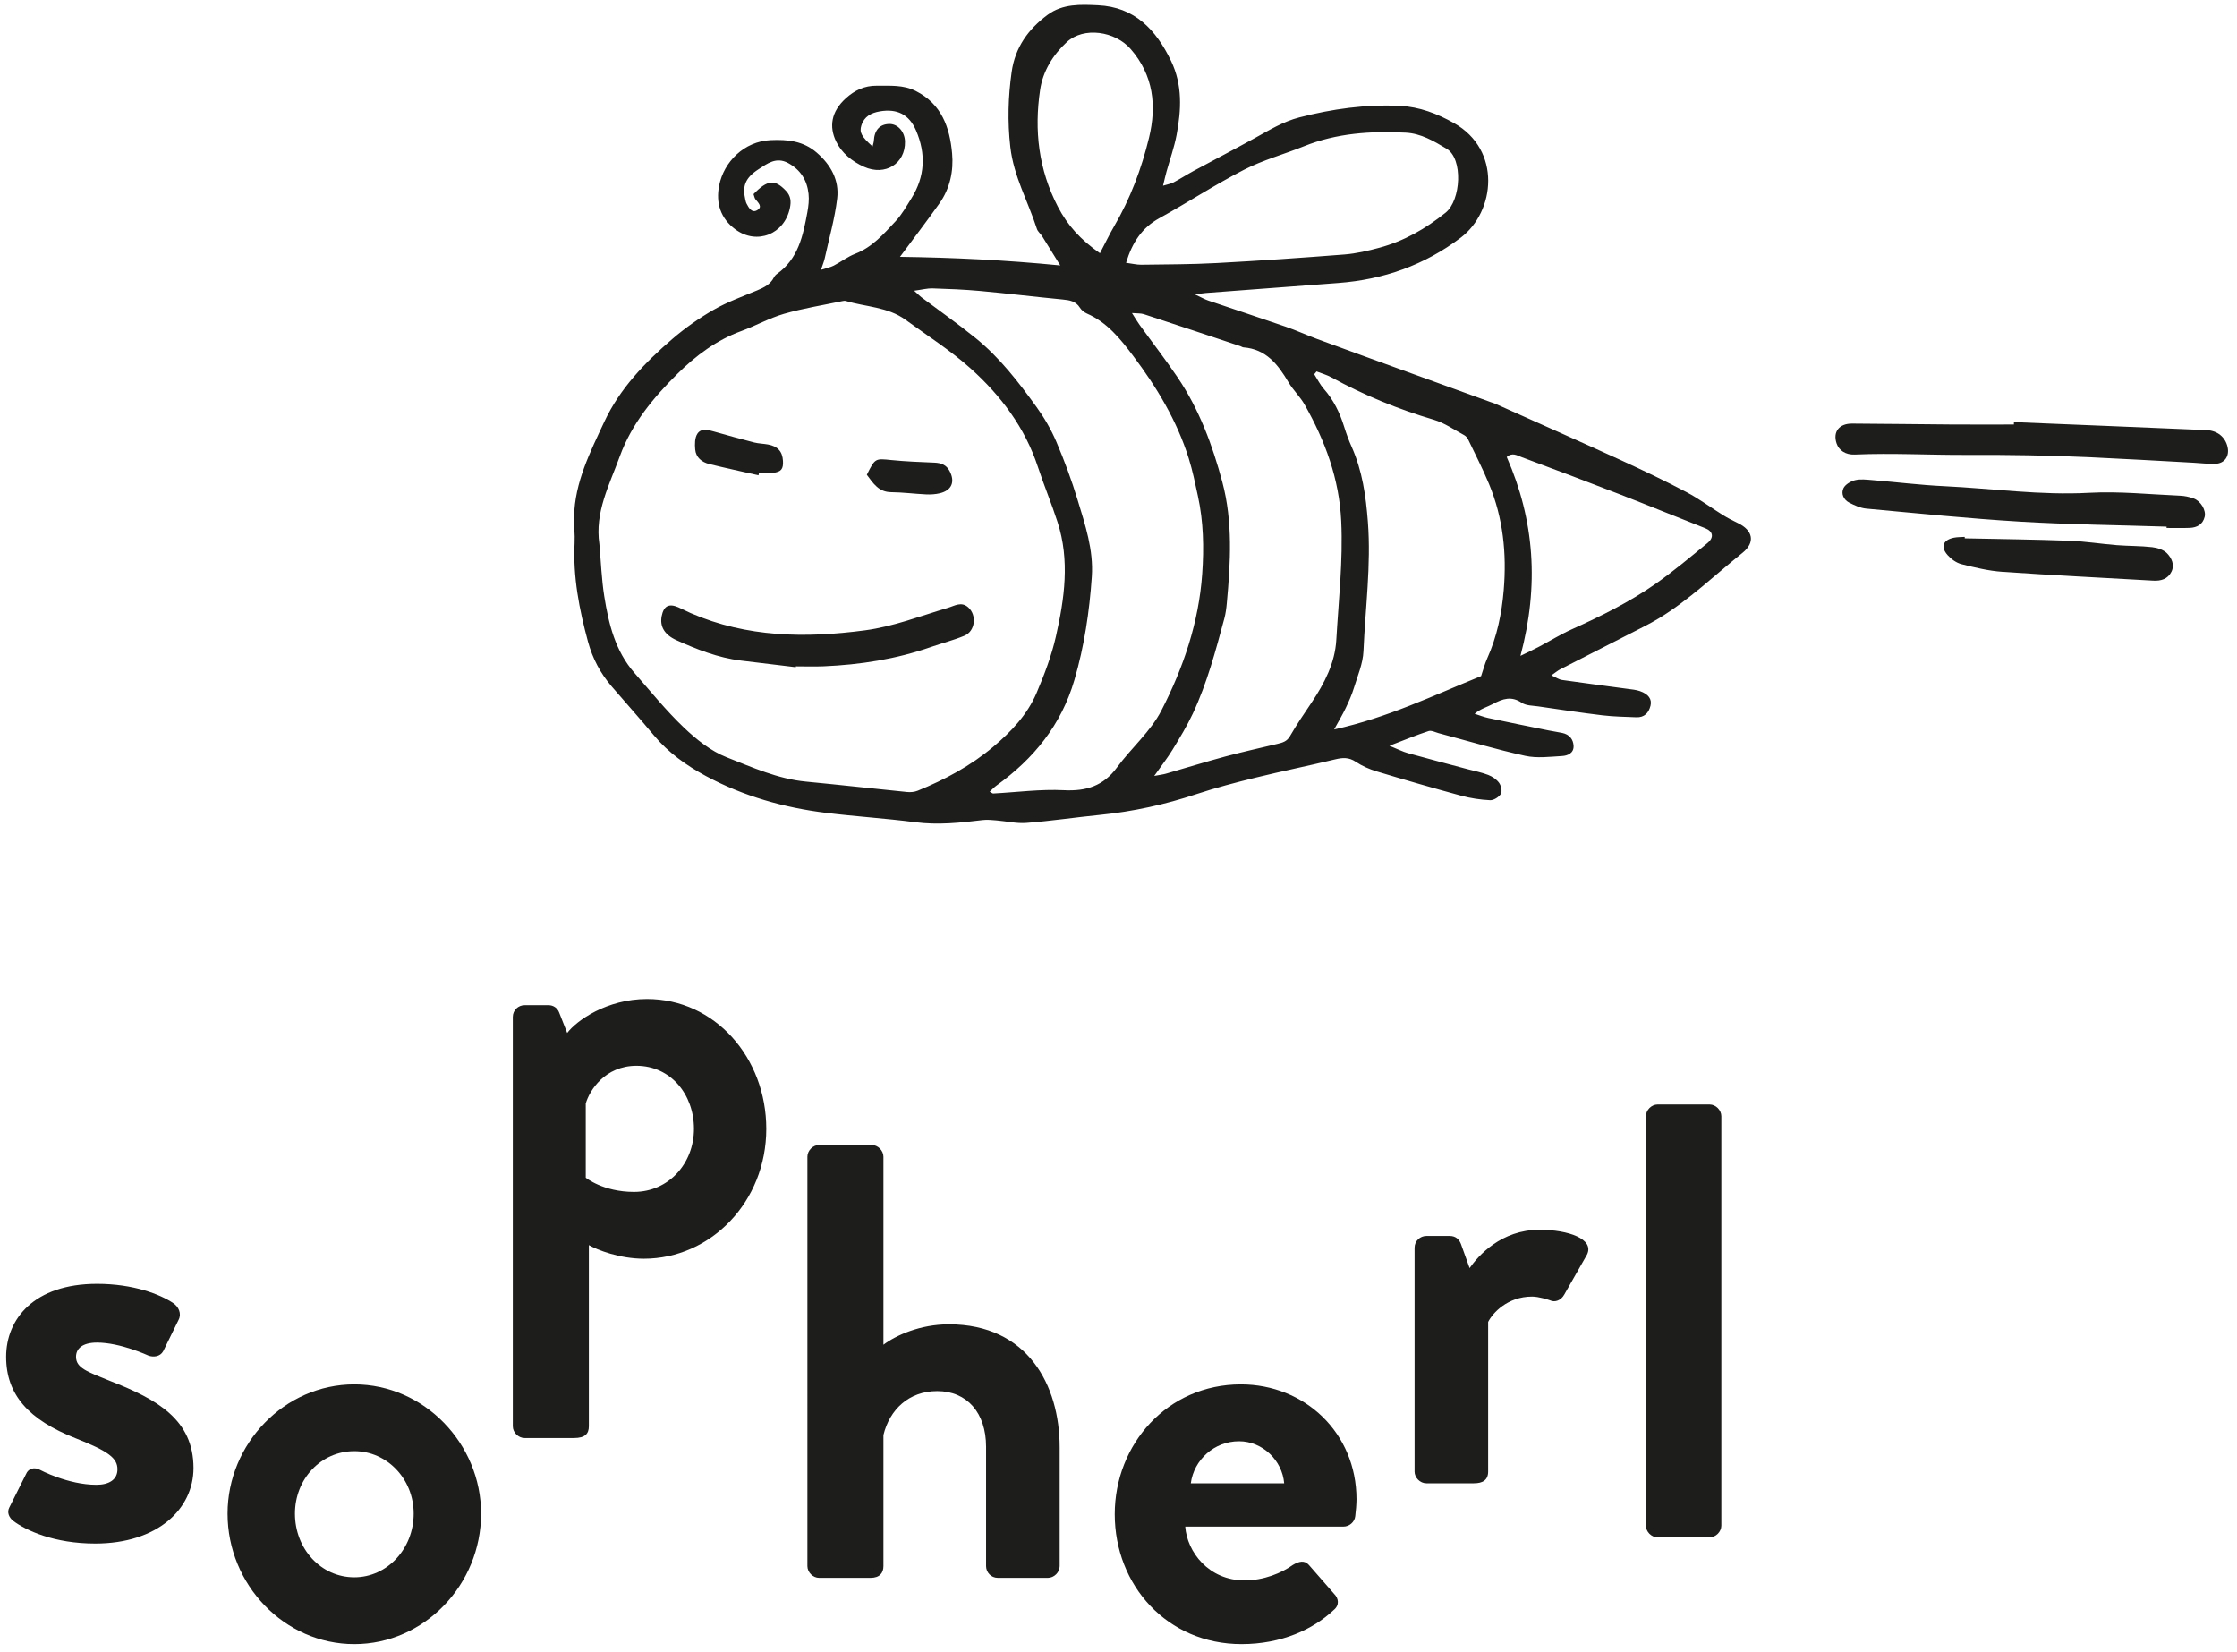
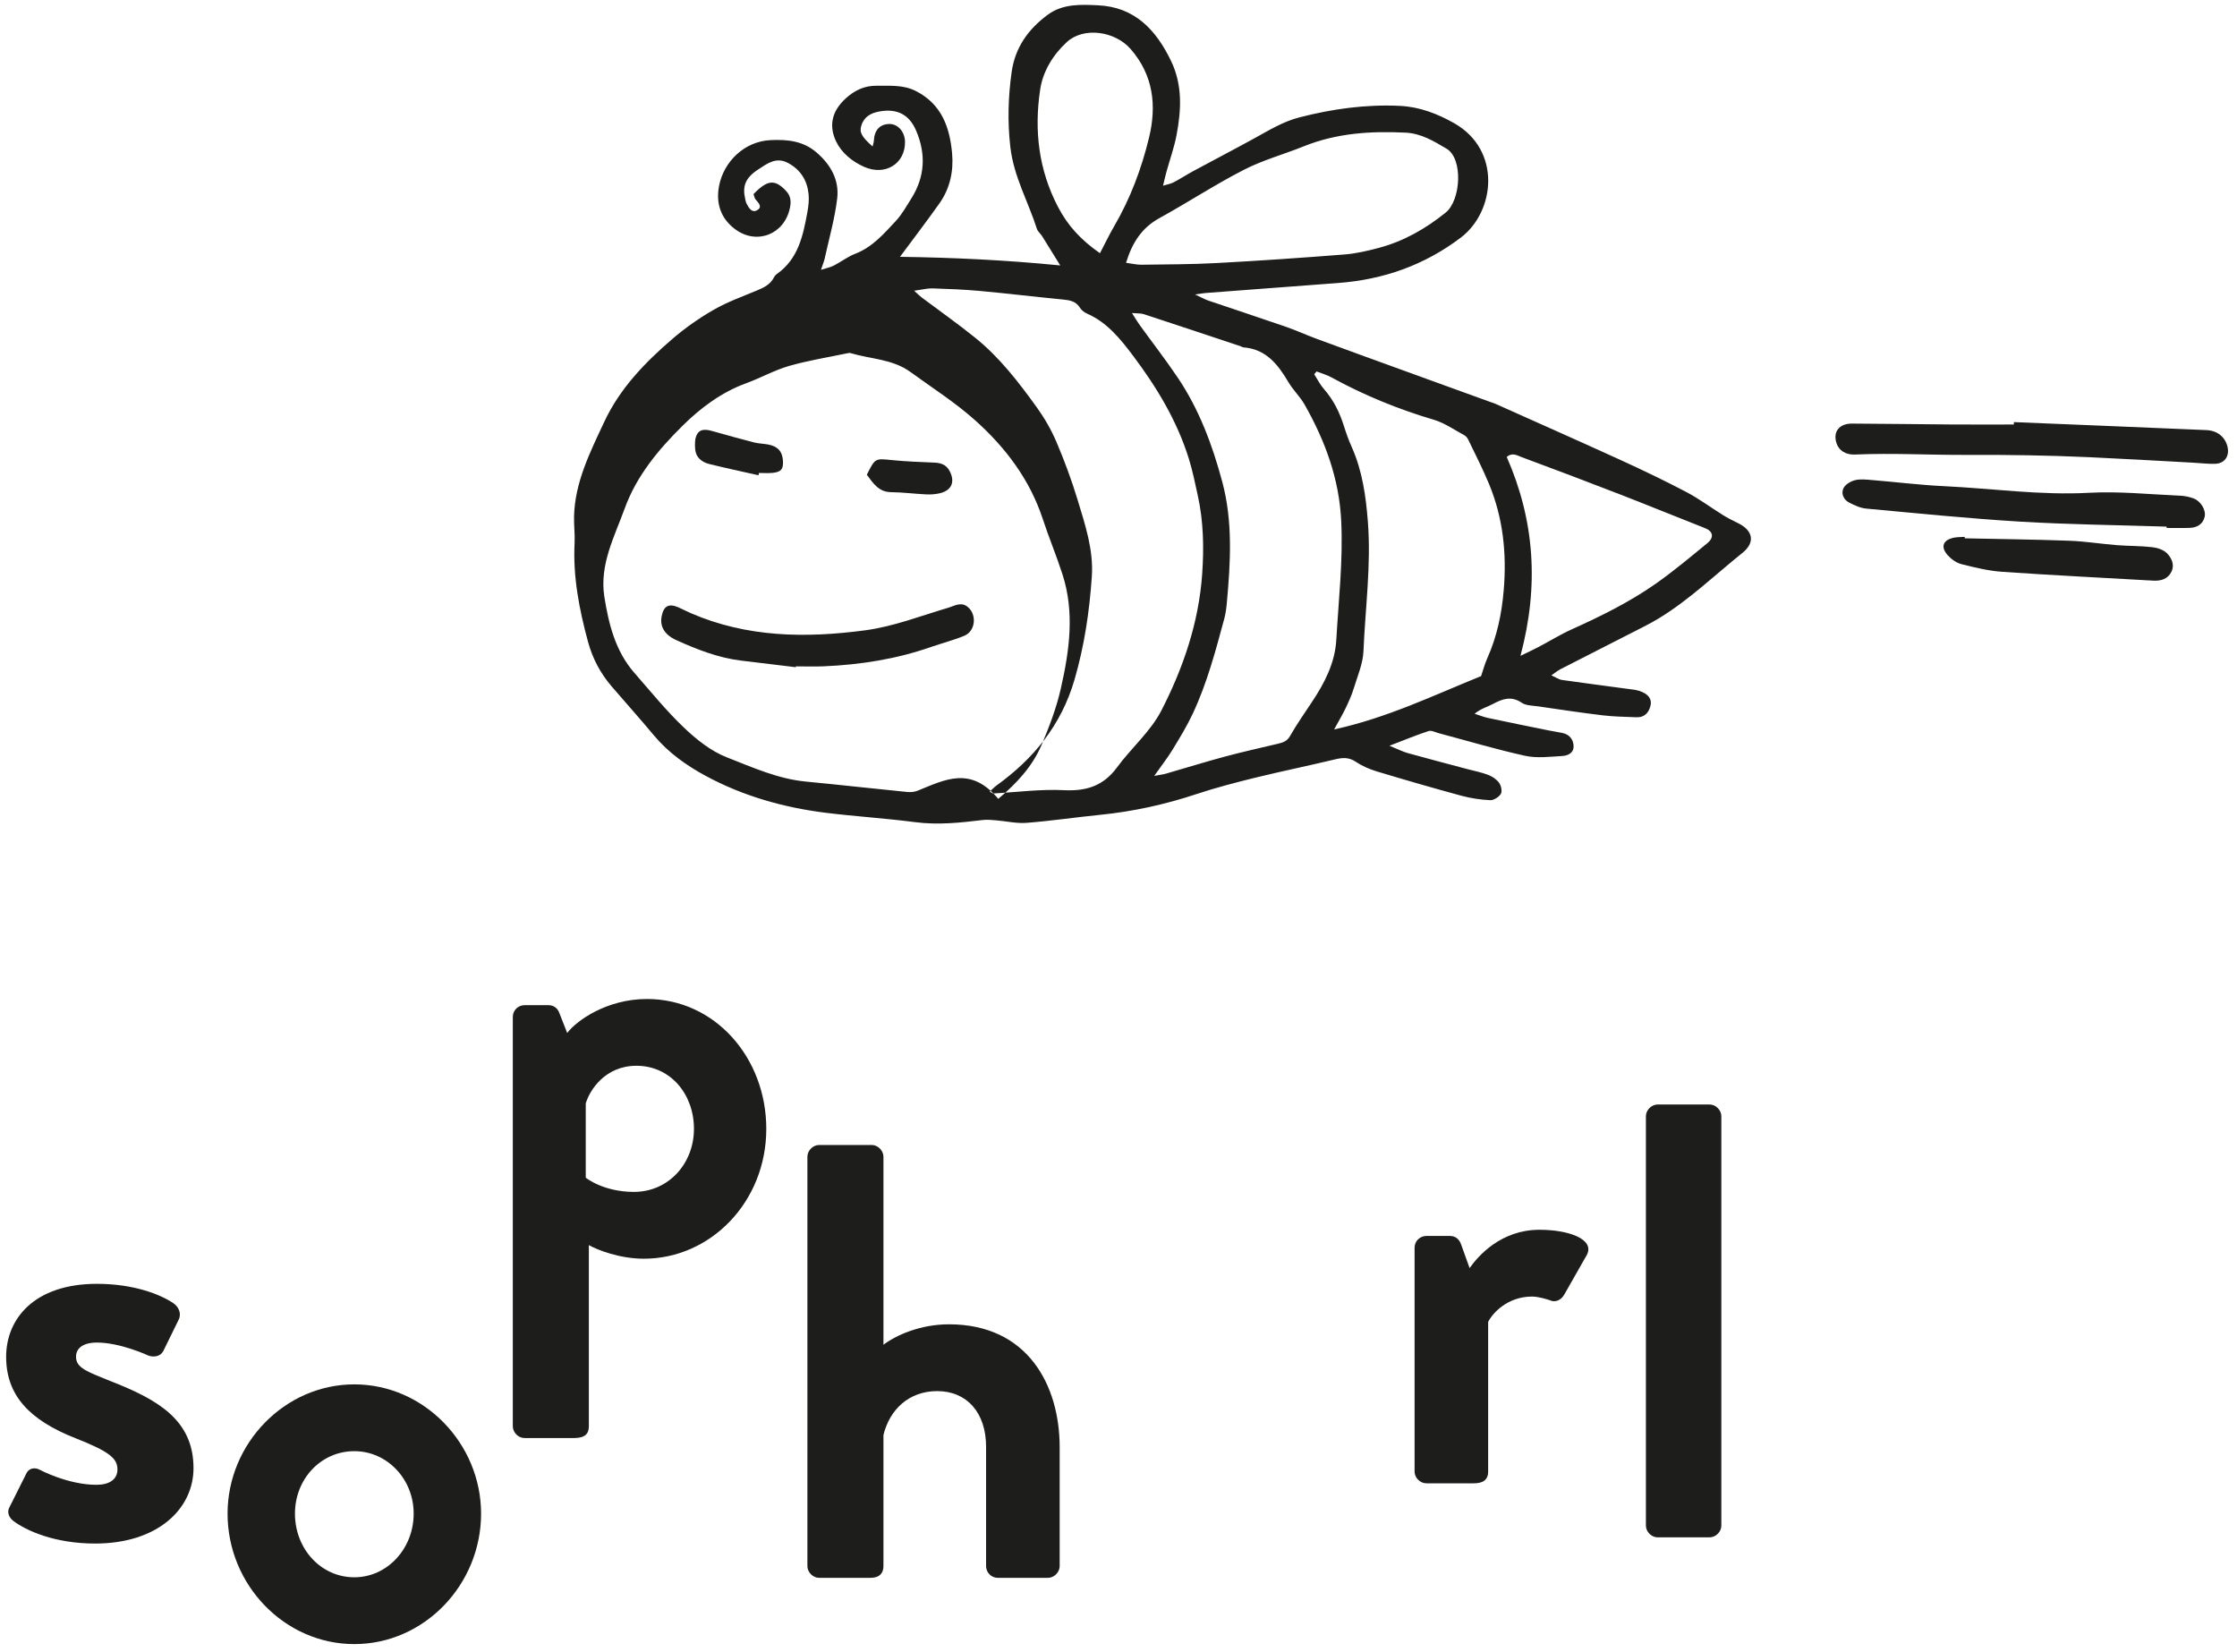
<svg xmlns="http://www.w3.org/2000/svg" version="1.1" id="Layer_1" x="0px" y="0px" width="298px" height="220px" viewBox="0 0 298 220" enable-background="new 0 0 298 220" xml:space="preserve">
  <path fill="#1D1D1B" d="M1.726,202.549c1.731,1.316,5.519,3.048,10.954,3.048c8.319,0,13.098-4.614,13.098-10.049  c0-6.426-4.779-9.144-11.121-11.613c-3.046-1.237-4.529-1.73-4.529-3.213c0-1.071,0.824-1.896,2.801-1.896  c3.129,0,6.836,1.732,6.836,1.732c0.659,0.245,1.563,0.164,1.976-0.578l2.06-4.202c0.411-0.823,0-1.728-0.742-2.221  c-1.731-1.154-5.271-2.555-10.13-2.555c-8.403,0-12.11,4.694-12.11,9.72s2.967,8.4,9.309,10.873  c4.364,1.728,5.519,2.636,5.519,4.117c0,1.4-1.155,2.061-2.802,2.061c-3.788,0-7.495-1.979-7.495-1.979  c-0.74-0.41-1.564-0.245-1.893,0.577l-2.225,4.448C0.902,201.477,1.231,202.136,1.726,202.549" />
  <path fill="#1D1D1B" d="M39.292,201.61c0-4.611,3.459-8.318,7.909-8.318c4.365,0,7.905,3.707,7.905,8.318  c0,4.695-3.54,8.482-7.905,8.482C42.751,210.093,39.292,206.306,39.292,201.61 M30.315,201.61c0,9.472,7.579,17.38,16.886,17.38  c9.306,0,16.885-7.908,16.885-17.38c0-9.307-7.579-17.215-16.885-17.215C37.895,184.396,30.315,192.304,30.315,201.61" />
  <path fill="#1D1D1B" d="M188.44,196.01c0,0.823,0.743,1.564,1.566,1.564h6.342c1.153,0,1.894-0.413,1.894-1.564v-19.933  c0.577-1.154,2.553-3.378,5.848-3.378c0.907,0,2.142,0.411,2.39,0.495c0.659,0.329,1.481,0,1.893-0.743l3.047-5.354  c0.989-2.058-2.469-3.294-6.341-3.294c-5.105,0-8.154,3.459-9.307,5.104l-1.153-3.21c-0.248-0.658-0.742-1.071-1.482-1.071h-3.129  c-0.823,0-1.566,0.658-1.566,1.566V196.01z" />
-   <path fill="#1D1D1B" d="M158.63,197.575c0.413-3.132,3.129-5.603,6.426-5.603c3.129,0,5.765,2.555,6.013,5.603H158.63z   M148.5,201.693c0,9.472,7,17.296,16.885,17.296c5.354,0,9.553-1.978,12.271-4.53c0.824-0.66,0.659-1.563,0.084-2.142l-3.378-3.869  c-0.577-0.661-1.317-0.496-2.141,0c-1.482,1.069-3.872,2.058-6.426,2.058c-4.776,0-7.66-3.789-7.906-7.167h21.085  c0.742,0,1.481-0.574,1.565-1.397c0.081-0.578,0.165-1.649,0.165-2.226c0-8.896-6.92-15.319-15.403-15.319  C155.5,184.396,148.5,192.386,148.5,201.693" />
  <path fill="#1D1D1B" d="M78.03,156.866v-9.884c0.496-1.73,2.554-5.024,6.755-5.024c4.531,0,7.66,3.787,7.66,8.402  c0,4.611-3.377,8.399-7.989,8.399C80.339,158.76,78.03,156.866,78.03,156.866 M78.443,165.845c1.153,0.658,4.117,1.812,7.331,1.812  c8.896,0,16.307-7.577,16.307-17.296c0-9.472-6.836-17.297-15.894-17.297c-5.355,0-9.391,2.881-10.628,4.528l-1.069-2.718  c-0.248-0.657-0.823-0.986-1.401-0.986h-3.213c-0.824,0-1.563,0.658-1.563,1.562v54.527c0,0.824,0.739,1.566,1.563,1.566h6.59  c1.483,0,1.977-0.578,1.977-1.566V165.845z" />
  <path fill="#1D1D1B" d="M107.557,208.603c0,0.823,0.742,1.564,1.566,1.564h6.836c1.234,0,1.728-0.657,1.728-1.564v-17.461  c0.824-3.378,3.378-5.85,7.166-5.85c3.955,0,6.507,2.882,6.507,7.412v15.898c0,0.823,0.659,1.564,1.566,1.564h6.672  c0.823,0,1.566-0.741,1.566-1.564v-15.814c0-8.318-4.285-16.392-14.745-16.392c-3.872,0-7.085,1.481-8.732,2.719v-25.04  c0-0.824-0.739-1.565-1.563-1.565h-7.001c-0.824,0-1.566,0.741-1.566,1.565V208.603z" />
  <path fill="#1D1D1B" d="M219.258,203.208c0,0.823,0.743,1.564,1.566,1.564h6.917c0.824,0,1.566-0.741,1.566-1.564v-54.526  c0-0.825-0.742-1.566-1.566-1.566h-6.917c-0.823,0-1.566,0.741-1.566,1.566V203.208z" />
  <path fill-rule="evenodd" clip-rule="evenodd" fill="#1D1D1B" d="M296.739,59.526c-0.297-1.301-1.339-2.176-2.811-2.238  c-8.548-0.367-17.097-0.713-25.645-1.064c-0.003,0.105-0.005,0.213-0.008,0.319c-2.738,0-5.476,0.013-8.214-0.003  c-4.449-0.033-8.898-0.097-13.349-0.119c-1.728-0.008-2.57,1.115-2.052,2.643c0.313,0.929,1.201,1.534,2.436,1.479  c5-0.219,9.996,0.075,14.984,0.048c5.403-0.024,10.792,0.06,16.185,0.303c4.646,0.213,9.29,0.486,13.937,0.737  c0.956,0.048,1.915,0.175,2.87,0.148C296.346,61.745,297.023,60.771,296.739,59.526" />
  <path fill-rule="evenodd" clip-rule="evenodd" fill="#1D1D1B" d="M292.221,66.391c-0.572-0.21-1.199-0.343-1.807-0.367  c-4.039-0.173-8.098-0.605-12.117-0.386c-6.48,0.356-12.863-0.573-19.289-0.88c-3.216-0.152-6.421-0.551-9.628-0.816  c-0.751-0.059-1.545-0.162-2.255,0.013c-0.583,0.146-1.299,0.565-1.545,1.064c-0.354,0.716,0.006,1.534,0.751,1.923  c0.713,0.367,1.501,0.729,2.281,0.802c6.831,0.629,13.657,1.325,20.499,1.736c6.493,0.389,13.006,0.456,19.51,0.667  c0,0.057-0.004,0.116-0.004,0.175c1.03,0,2.059,0.03,3.084-0.011c0.973-0.038,1.739-0.456,1.99-1.468  C293.905,67.978,293.187,66.747,292.221,66.391" />
  <path fill-rule="evenodd" clip-rule="evenodd" fill="#1D1D1B" d="M286.707,72.883c-1.562-0.181-3.143-0.146-4.714-0.27  c-2.109-0.167-4.21-0.51-6.321-0.586c-4.644-0.173-9.296-0.224-13.943-0.324v-0.195c-0.478,0.033-0.961,0.02-1.428,0.109  c-1.463,0.288-1.836,1.217-0.845,2.332c0.475,0.535,1.166,1.029,1.847,1.199c1.787,0.451,3.607,0.891,5.438,1.018  c6.693,0.462,13.4,0.791,20.102,1.175c1.034,0.059,1.936-0.211,2.422-1.186c0.464-0.934,0.01-1.835-0.583-2.449  C288.222,73.229,287.4,72.961,286.707,72.883" />
  <path fill-rule="evenodd" clip-rule="evenodd" fill="#1D1D1B" d="M94.48,61.805c2.179,0.54,4.374,1.004,6.564,1.501  c0.021-0.102,0.04-0.208,0.062-0.31c0.616,0,1.237,0.054,1.844-0.014c1.121-0.121,1.418-0.507,1.353-1.601  c-0.073-1.25-0.699-1.944-2.001-2.179c-0.605-0.11-1.231-0.116-1.825-0.264c-1.779-0.457-3.548-0.945-5.313-1.447  c-0.816-0.232-1.75-0.502-2.263,0.28c-0.354,0.538-0.354,1.396-0.292,2.093C92.708,60.938,93.493,61.559,94.48,61.805" />
  <path fill-rule="evenodd" clip-rule="evenodd" fill="#1D1D1B" d="M126.289,80.959c-3.664,1.083-7.239,2.492-11.059,3  c-7.919,1.053-15.722,0.953-23.215-2.292c-0.564-0.246-1.107-0.541-1.671-0.783c-1.253-0.535-1.933-0.165-2.198,1.177  c-0.264,1.342,0.327,2.467,1.963,3.21c2.749,1.242,5.556,2.341,8.583,2.716c2.438,0.305,4.877,0.589,7.315,0.883  c0.008-0.037,0.016-0.073,0.024-0.111c1.231,0,2.465,0.044,3.696-0.008c4.876-0.208,9.655-0.956,14.283-2.57  c1.485-0.518,3.022-0.902,4.469-1.507c1.447-0.607,1.674-2.735,0.505-3.774C128.063,80.082,127.18,80.697,126.289,80.959" />
  <path fill-rule="evenodd" clip-rule="evenodd" fill="#1D1D1B" d="M118.712,65.556c1.563,0.016,3.124,0.224,4.687,0.297  c0.605,0.027,1.234-0.016,1.823-0.159c1.569-0.384,2.033-1.526,1.28-2.957c-0.438-0.831-1.137-1.08-2.023-1.118  c-1.906-0.078-3.815-0.148-5.713-0.34c-2.181-0.219-2.176-0.275-3.291,1.955C116.347,64.427,117.084,65.537,118.712,65.556" />
-   <path fill-rule="evenodd" clip-rule="evenodd" fill="#1D1D1B" d="M231.476,69.654c-0.669-0.319-1.336-0.664-1.965-1.054  c-1.62-1.006-3.159-2.162-4.842-3.048c-2.843-1.496-5.745-2.886-8.667-4.225c-5.597-2.557-11.221-5.044-16.834-7.56  c-0.187-0.084-0.389-0.132-0.58-0.203c-4.048-1.466-8.093-2.932-12.137-4.401c-3.664-1.334-7.328-2.656-10.986-4.006  c-1.41-0.521-2.778-1.151-4.199-1.642c-3.423-1.186-6.868-2.311-10.298-3.478c-0.48-0.162-0.929-0.421-1.776-0.815  c0.783-0.108,1.11-0.173,1.442-0.197c5.875-0.448,11.753-0.894,17.631-1.331c6.026-0.449,11.493-2.374,16.338-6.046  c4.581-3.474,5.451-11.661-0.905-15.249c-2.219-1.253-4.59-2.168-7.189-2.295c-4.555-0.221-9.01,0.397-13.419,1.534  c-2.166,0.558-4.013,1.7-5.93,2.753c-2.696,1.483-5.427,2.903-8.138,4.366c-0.904,0.489-1.769,1.05-2.679,1.531  c-0.369,0.195-0.807,0.262-1.409,0.448c0.191-0.788,0.306-1.317,0.451-1.838c0.454-1.645,1.042-3.264,1.355-4.936  c0.623-3.329,0.807-6.626-0.74-9.844c-2.003-4.161-4.854-7.187-9.728-7.412c-2.29-0.105-4.693-0.232-6.723,1.277  c-2.576,1.912-4.317,4.34-4.779,7.59c-0.47,3.329-0.564,6.615-0.179,10.004c0.449,3.934,2.376,7.266,3.538,10.899  c0.116,0.368,0.491,0.649,0.707,0.994c0.751,1.191,1.485,2.392,2.406,3.885c-7.363-0.723-14.308-1.05-21.349-1.147  c1.852-2.5,3.596-4.777,5.254-7.117c1.407-1.985,1.9-4.309,1.688-6.661c-0.311-3.454-1.386-6.556-4.82-8.3  c-1.696-0.861-3.443-0.688-5.222-0.71c-1.631-0.022-2.956,0.629-4.09,1.653c-2.044,1.838-2.231,3.847-1.334,5.739  c0.734,1.553,2.141,2.695,3.74,3.408c2.824,1.261,5.513-0.429,5.451-3.362c-0.03-1.32-0.962-2.364-2.093-2.343  c-1.269,0.027-1.982,0.812-2.057,2.244c-0.011,0.224-0.1,0.445-0.17,0.753c-1.486-1.329-1.779-1.882-1.491-2.803  c0.378-1.198,1.304-1.674,2.471-1.874c2.281-0.385,3.89,0.4,4.814,2.549c1.336,3.104,1.196,6.146-0.621,9.037  c-0.656,1.042-1.266,2.149-2.098,3.038c-1.58,1.687-3.102,3.467-5.381,4.341c-1.01,0.389-1.898,1.083-2.87,1.583  c-0.435,0.224-0.935,0.316-1.696,0.558c0.246-0.739,0.405-1.107,0.489-1.49c0.586-2.667,1.35-5.319,1.671-8.021  c0.289-2.431-0.85-4.48-2.721-6.097c-1.793-1.553-3.864-1.774-6.146-1.669c-3.537,0.162-6.24,2.903-6.861,6.054  c-0.459,2.324,0.187,4.379,2.161,5.834c2.873,2.117,6.547,0.646,7.268-2.851c0.178-0.861,0.127-1.588-0.518-2.276  c-1.475-1.562-2.457-1.507-4.331,0.432c0.108,0.303,0.135,0.524,0.253,0.675c0.371,0.475,1.035,1.023,0.195,1.485  c-0.672,0.367-1.083-0.327-1.371-0.891c-0.092-0.178-0.133-0.389-0.179-0.589c-0.41-1.76,0.022-2.859,1.755-3.985  c1.185-0.772,2.376-1.696,3.964-0.834c1.652,0.894,2.519,2.297,2.716,4.096c0.089,0.805-0.013,1.649-0.159,2.454  c-0.573,3.119-1.21,6.221-4.058,8.224c-0.165,0.116-0.311,0.289-0.4,0.467c-0.472,0.924-1.312,1.337-2.219,1.715  c-1.955,0.818-3.975,1.539-5.8,2.587c-1.947,1.117-3.818,2.432-5.519,3.896c-3.653,3.14-6.993,6.601-9.064,11.037  c-1.882,4.034-3.92,8.038-4.023,12.641c-0.027,1.161,0.133,2.328,0.073,3.484c-0.229,4.506,0.619,8.853,1.788,13.167  c0.607,2.231,1.652,4.201,3.151,5.946c1.876,2.179,3.791,4.32,5.634,6.526c1.92,2.3,4.35,4.017,6.907,5.397  c4.987,2.689,10.411,4.22,16.035,4.914c3.945,0.486,7.92,0.729,11.859,1.242c3.035,0.397,6.007,0.076,8.996-0.286  c0.591-0.07,1.202-0.005,1.801,0.043c1.347,0.108,2.711,0.44,4.039,0.335c3.278-0.254,6.537-0.743,9.809-1.069  c4.388-0.44,8.653-1.377,12.839-2.768c2.587-0.856,5.238-1.544,7.887-2.195c3.516-0.861,7.065-1.582,10.587-2.43  c0.982-0.235,1.809-0.289,2.716,0.316c0.843,0.564,1.817,0.994,2.792,1.288c3.739,1.128,7.495,2.214,11.267,3.24  c1.248,0.337,2.558,0.537,3.848,0.599c0.483,0.024,1.175-0.413,1.437-0.842c0.202-0.335,0.038-1.094-0.235-1.469  c-0.332-0.465-0.898-0.842-1.446-1.056c-0.889-0.343-1.842-0.521-2.768-0.769c-2.646-0.707-5.301-1.396-7.938-2.131  c-0.686-0.191-1.331-0.526-2.454-0.982c2.06-0.789,3.615-1.437,5.214-1.958c0.378-0.121,0.898,0.162,1.347,0.283  c3.843,1.021,7.655,2.164,11.532,3.017c1.565,0.342,3.27,0.118,4.903,0.024c0.745-0.041,1.571-0.381,1.533-1.339  c-0.034-0.894-0.567-1.534-1.493-1.731c-0.604-0.127-1.218-0.213-1.819-0.335c-2.685-0.545-5.368-1.085-8.044-1.655  c-0.623-0.132-1.223-0.375-1.83-0.57c0.845-0.696,1.709-0.904,2.465-1.312c1.277-0.683,2.441-1.085,3.82-0.148  c0.576,0.391,1.447,0.372,2.19,0.478c2.851,0.415,5.699,0.847,8.556,1.19c1.497,0.178,3.008,0.2,4.515,0.262  c1.066,0.043,1.655-0.586,1.89-1.547c0.214-0.872-0.28-1.55-1.42-1.941c-0.508-0.176-1.066-0.222-1.606-0.294  c-2.922-0.396-5.846-0.77-8.765-1.188c-0.407-0.057-0.788-0.333-1.42-0.613c0.562-0.384,0.867-0.646,1.213-0.821  c3.712-1.904,7.433-3.791,11.146-5.689c0.672-0.346,1.333-0.702,1.976-1.094c4.051-2.47,7.455-5.767,11.13-8.718  C233.86,72.243,233.539,70.634,231.476,69.654 M165.693,22.622c2.538-1.304,5.346-2.07,8.008-3.14  c4.366-1.755,8.907-2.044,13.538-1.814c2.087,0.105,3.75,1.123,5.468,2.141c2.215,1.312,1.928,6.866-0.138,8.521  c-2.671,2.144-5.543,3.786-8.832,4.671c-1.515,0.408-3.067,0.769-4.625,0.894c-5.67,0.445-11.346,0.837-17.023,1.142  c-3.349,0.181-6.707,0.178-10.061,0.224c-0.597,0.008-1.196-0.148-2.022-0.256c0.829-2.711,2.109-4.666,4.444-5.951  C158.233,26.969,161.856,24.591,165.693,22.622 M140.932,27.544c-2.584-4.962-3.175-10.187-2.373-15.578  c0.364-2.469,1.709-4.661,3.561-6.365c2.246-2.06,6.423-1.465,8.513,0.948c3.032,3.497,3.461,7.547,2.433,11.791  c-0.999,4.131-2.492,8.113-4.655,11.813c-0.64,1.096-1.185,2.249-1.882,3.574C143.928,31.913,142.211,30.004,140.932,27.544   M122.255,105.315c-0.426,0.173-0.945,0.221-1.404,0.176c-4.495-0.446-8.988-0.956-13.484-1.385  c-3.747-0.357-7.149-1.904-10.562-3.24c-2.104-0.821-4.036-2.371-5.7-3.956c-2.37-2.257-4.444-4.825-6.604-7.295  c-2.543-2.911-3.421-6.518-4.004-10.187c-0.362-2.293-0.443-4.631-0.651-6.95c-0.634-4.255,1.342-7.901,2.714-11.683  c1.585-4.369,4.506-7.865,7.714-11.035c2.405-2.379,5.178-4.463,8.475-5.664c1.922-0.7,3.739-1.734,5.694-2.298  c2.557-0.735,5.201-1.151,7.809-1.701c0.132-0.027,0.283-0.052,0.407-0.014c2.668,0.8,5.6,0.783,7.966,2.509  c2.929,2.132,6.018,4.093,8.699,6.504c4.007,3.602,7.22,7.857,8.939,13.089c0.813,2.471,1.821,4.879,2.619,7.355  c1.647,5.084,0.927,10.195-0.218,15.228c-0.583,2.579-1.542,5.103-2.584,7.547c-1.231,2.881-3.369,5.135-5.748,7.141  C129.318,101.997,125.89,103.838,122.255,105.315 M141.73,105.25c-3.123-0.159-6.277,0.273-9.42,0.438  c-0.105,0.002-0.216-0.111-0.467-0.243c0.324-0.295,0.583-0.583,0.893-0.807c4.969-3.583,8.638-8.057,10.395-14.081  c1.315-4.512,1.996-9.085,2.314-13.743c0.246-3.575-0.888-6.915-1.898-10.249c-0.791-2.614-1.747-5.19-2.816-7.703  c-0.693-1.626-1.601-3.2-2.638-4.634c-2.405-3.334-4.922-6.607-8.146-9.212c-2.335-1.89-4.8-3.618-7.206-5.424  c-0.208-0.154-0.386-0.346-0.964-0.869c1.11-0.149,1.78-0.333,2.444-0.311c2.117,0.067,4.236,0.151,6.342,0.343  c3.672,0.337,7.333,0.783,11.003,1.136c0.926,0.09,1.744,0.216,2.294,1.091c0.206,0.33,0.573,0.624,0.932,0.781  c2.697,1.177,4.46,3.38,6.151,5.627c3.146,4.182,5.84,8.631,7.414,13.667c0.508,1.625,0.848,3.307,1.212,4.976  c0.754,3.437,0.824,6.912,0.578,10.417c-0.454,6.469-2.517,12.509-5.43,18.179c-1.439,2.802-4.015,5-5.918,7.589  C146.993,104.675,144.726,105.404,141.73,105.25 M171.847,98.044c-0.408,0.716-0.985,0.872-1.655,1.032  c-2.327,0.553-4.666,1.069-6.975,1.689c-2.646,0.711-5.259,1.526-7.892,2.282c-0.364,0.106-0.748,0.149-1.566,0.302  c0.983-1.398,1.774-2.402,2.438-3.488c0.956-1.571,1.925-3.153,2.703-4.817c1.897-4.05,3.04-8.367,4.201-12.671  c0.175-0.658,0.265-1.35,0.326-2.03c0.497-5.406,0.818-10.849-0.597-16.141c-1.31-4.897-3.083-9.674-5.953-13.926  c-1.609-2.385-3.375-4.66-5.062-6.993c-0.312-0.43-0.575-0.892-1.021-1.585c0.715,0.062,1.18,0.019,1.587,0.151  c4.299,1.407,8.589,2.84,12.877,4.266c0.132,0.043,0.251,0.146,0.381,0.154c3.026,0.227,4.605,2.282,6.002,4.641  c0.623,1.056,1.558,1.934,2.16,2.997c2.727,4.815,4.605,9.871,4.87,15.512c0.251,5.303-0.354,10.546-0.656,15.811  c-0.175,3.07-1.574,5.784-3.277,8.321C173.747,95.031,172.732,96.502,171.847,98.044 M200.32,78.582  c-0.265,3.173-0.901,6.219-2.205,9.126c-0.332,0.743-0.535,1.539-0.811,2.347c-6.363,2.576-12.447,5.54-19.58,7.106  c0.675-1.236,1.15-2.02,1.539-2.843c0.41-0.864,0.81-1.747,1.088-2.659c0.497-1.626,1.212-3.265,1.282-4.925  c0.243-5.738,1.031-11.451,0.589-17.223c-0.265-3.446-0.74-6.802-2.157-9.982c-0.392-0.872-0.721-1.78-1.007-2.695  c-0.573-1.855-1.407-3.553-2.7-5.028c-0.511-0.58-0.864-1.301-1.285-1.957c0.103-0.124,0.208-0.251,0.313-0.375  c0.666,0.262,1.371,0.456,1.992,0.799c4.342,2.379,8.886,4.234,13.638,5.64c1.417,0.419,2.694,1.326,4.021,2.039  c0.224,0.119,0.432,0.351,0.542,0.583c0.948,1.971,1.952,3.923,2.787,5.943C200.237,68.997,200.726,73.72,200.32,78.582   M227.442,72.348c-2.269,1.86-4.522,3.753-6.92,5.435c-3.473,2.428-7.271,4.299-11.133,6.04c-1.495,0.672-2.896,1.545-4.35,2.309  c-0.653,0.348-1.327,0.658-2.492,1.228c2.506-9.387,1.871-18.071-1.827-26.49c0.736-0.65,1.393-0.205,1.968,0.011  c4.355,1.617,8.705,3.259,13.036,4.939c3.82,1.482,7.611,3.034,11.426,4.533C228.19,70.761,228.385,71.576,227.442,72.348" />
+   <path fill-rule="evenodd" clip-rule="evenodd" fill="#1D1D1B" d="M231.476,69.654c-0.669-0.319-1.336-0.664-1.965-1.054  c-1.62-1.006-3.159-2.162-4.842-3.048c-2.843-1.496-5.745-2.886-8.667-4.225c-5.597-2.557-11.221-5.044-16.834-7.56  c-0.187-0.084-0.389-0.132-0.58-0.203c-4.048-1.466-8.093-2.932-12.137-4.401c-3.664-1.334-7.328-2.656-10.986-4.006  c-1.41-0.521-2.778-1.151-4.199-1.642c-3.423-1.186-6.868-2.311-10.298-3.478c-0.48-0.162-0.929-0.421-1.776-0.815  c0.783-0.108,1.11-0.173,1.442-0.197c5.875-0.448,11.753-0.894,17.631-1.331c6.026-0.449,11.493-2.374,16.338-6.046  c4.581-3.474,5.451-11.661-0.905-15.249c-2.219-1.253-4.59-2.168-7.189-2.295c-4.555-0.221-9.01,0.397-13.419,1.534  c-2.166,0.558-4.013,1.7-5.93,2.753c-2.696,1.483-5.427,2.903-8.138,4.366c-0.904,0.489-1.769,1.05-2.679,1.531  c-0.369,0.195-0.807,0.262-1.409,0.448c0.191-0.788,0.306-1.317,0.451-1.838c0.454-1.645,1.042-3.264,1.355-4.936  c0.623-3.329,0.807-6.626-0.74-9.844c-2.003-4.161-4.854-7.187-9.728-7.412c-2.29-0.105-4.693-0.232-6.723,1.277  c-2.576,1.912-4.317,4.34-4.779,7.59c-0.47,3.329-0.564,6.615-0.179,10.004c0.449,3.934,2.376,7.266,3.538,10.899  c0.116,0.368,0.491,0.649,0.707,0.994c0.751,1.191,1.485,2.392,2.406,3.885c-7.363-0.723-14.308-1.05-21.349-1.147  c1.852-2.5,3.596-4.777,5.254-7.117c1.407-1.985,1.9-4.309,1.688-6.661c-0.311-3.454-1.386-6.556-4.82-8.3  c-1.696-0.861-3.443-0.688-5.222-0.71c-1.631-0.022-2.956,0.629-4.09,1.653c-2.044,1.838-2.231,3.847-1.334,5.739  c0.734,1.553,2.141,2.695,3.74,3.408c2.824,1.261,5.513-0.429,5.451-3.362c-0.03-1.32-0.962-2.364-2.093-2.343  c-1.269,0.027-1.982,0.812-2.057,2.244c-0.011,0.224-0.1,0.445-0.17,0.753c-1.486-1.329-1.779-1.882-1.491-2.803  c0.378-1.198,1.304-1.674,2.471-1.874c2.281-0.385,3.89,0.4,4.814,2.549c1.336,3.104,1.196,6.146-0.621,9.037  c-0.656,1.042-1.266,2.149-2.098,3.038c-1.58,1.687-3.102,3.467-5.381,4.341c-1.01,0.389-1.898,1.083-2.87,1.583  c-0.435,0.224-0.935,0.316-1.696,0.558c0.246-0.739,0.405-1.107,0.489-1.49c0.586-2.667,1.35-5.319,1.671-8.021  c0.289-2.431-0.85-4.48-2.721-6.097c-1.793-1.553-3.864-1.774-6.146-1.669c-3.537,0.162-6.24,2.903-6.861,6.054  c-0.459,2.324,0.187,4.379,2.161,5.834c2.873,2.117,6.547,0.646,7.268-2.851c0.178-0.861,0.127-1.588-0.518-2.276  c-1.475-1.562-2.457-1.507-4.331,0.432c0.108,0.303,0.135,0.524,0.253,0.675c0.371,0.475,1.035,1.023,0.195,1.485  c-0.672,0.367-1.083-0.327-1.371-0.891c-0.092-0.178-0.133-0.389-0.179-0.589c-0.41-1.76,0.022-2.859,1.755-3.985  c1.185-0.772,2.376-1.696,3.964-0.834c1.652,0.894,2.519,2.297,2.716,4.096c0.089,0.805-0.013,1.649-0.159,2.454  c-0.573,3.119-1.21,6.221-4.058,8.224c-0.165,0.116-0.311,0.289-0.4,0.467c-0.472,0.924-1.312,1.337-2.219,1.715  c-1.955,0.818-3.975,1.539-5.8,2.587c-1.947,1.117-3.818,2.432-5.519,3.896c-3.653,3.14-6.993,6.601-9.064,11.037  c-1.882,4.034-3.92,8.038-4.023,12.641c-0.027,1.161,0.133,2.328,0.073,3.484c-0.229,4.506,0.619,8.853,1.788,13.167  c0.607,2.231,1.652,4.201,3.151,5.946c1.876,2.179,3.791,4.32,5.634,6.526c1.92,2.3,4.35,4.017,6.907,5.397  c4.987,2.689,10.411,4.22,16.035,4.914c3.945,0.486,7.92,0.729,11.859,1.242c3.035,0.397,6.007,0.076,8.996-0.286  c0.591-0.07,1.202-0.005,1.801,0.043c1.347,0.108,2.711,0.44,4.039,0.335c3.278-0.254,6.537-0.743,9.809-1.069  c4.388-0.44,8.653-1.377,12.839-2.768c2.587-0.856,5.238-1.544,7.887-2.195c3.516-0.861,7.065-1.582,10.587-2.43  c0.982-0.235,1.809-0.289,2.716,0.316c0.843,0.564,1.817,0.994,2.792,1.288c3.739,1.128,7.495,2.214,11.267,3.24  c1.248,0.337,2.558,0.537,3.848,0.599c0.483,0.024,1.175-0.413,1.437-0.842c0.202-0.335,0.038-1.094-0.235-1.469  c-0.332-0.465-0.898-0.842-1.446-1.056c-0.889-0.343-1.842-0.521-2.768-0.769c-2.646-0.707-5.301-1.396-7.938-2.131  c-0.686-0.191-1.331-0.526-2.454-0.982c2.06-0.789,3.615-1.437,5.214-1.958c0.378-0.121,0.898,0.162,1.347,0.283  c3.843,1.021,7.655,2.164,11.532,3.017c1.565,0.342,3.27,0.118,4.903,0.024c0.745-0.041,1.571-0.381,1.533-1.339  c-0.034-0.894-0.567-1.534-1.493-1.731c-0.604-0.127-1.218-0.213-1.819-0.335c-2.685-0.545-5.368-1.085-8.044-1.655  c-0.623-0.132-1.223-0.375-1.83-0.57c0.845-0.696,1.709-0.904,2.465-1.312c1.277-0.683,2.441-1.085,3.82-0.148  c0.576,0.391,1.447,0.372,2.19,0.478c2.851,0.415,5.699,0.847,8.556,1.19c1.497,0.178,3.008,0.2,4.515,0.262  c1.066,0.043,1.655-0.586,1.89-1.547c0.214-0.872-0.28-1.55-1.42-1.941c-0.508-0.176-1.066-0.222-1.606-0.294  c-2.922-0.396-5.846-0.77-8.765-1.188c-0.407-0.057-0.788-0.333-1.42-0.613c0.562-0.384,0.867-0.646,1.213-0.821  c3.712-1.904,7.433-3.791,11.146-5.689c0.672-0.346,1.333-0.702,1.976-1.094c4.051-2.47,7.455-5.767,11.13-8.718  C233.86,72.243,233.539,70.634,231.476,69.654 M165.693,22.622c2.538-1.304,5.346-2.07,8.008-3.14  c4.366-1.755,8.907-2.044,13.538-1.814c2.087,0.105,3.75,1.123,5.468,2.141c2.215,1.312,1.928,6.866-0.138,8.521  c-2.671,2.144-5.543,3.786-8.832,4.671c-1.515,0.408-3.067,0.769-4.625,0.894c-5.67,0.445-11.346,0.837-17.023,1.142  c-3.349,0.181-6.707,0.178-10.061,0.224c-0.597,0.008-1.196-0.148-2.022-0.256c0.829-2.711,2.109-4.666,4.444-5.951  C158.233,26.969,161.856,24.591,165.693,22.622 M140.932,27.544c-2.584-4.962-3.175-10.187-2.373-15.578  c0.364-2.469,1.709-4.661,3.561-6.365c2.246-2.06,6.423-1.465,8.513,0.948c3.032,3.497,3.461,7.547,2.433,11.791  c-0.999,4.131-2.492,8.113-4.655,11.813c-0.64,1.096-1.185,2.249-1.882,3.574C143.928,31.913,142.211,30.004,140.932,27.544   M122.255,105.315c-0.426,0.173-0.945,0.221-1.404,0.176c-4.495-0.446-8.988-0.956-13.484-1.385  c-3.747-0.357-7.149-1.904-10.562-3.24c-2.104-0.821-4.036-2.371-5.7-3.956c-2.37-2.257-4.444-4.825-6.604-7.295  c-2.543-2.911-3.421-6.518-4.004-10.187c-0.634-4.255,1.342-7.901,2.714-11.683  c1.585-4.369,4.506-7.865,7.714-11.035c2.405-2.379,5.178-4.463,8.475-5.664c1.922-0.7,3.739-1.734,5.694-2.298  c2.557-0.735,5.201-1.151,7.809-1.701c0.132-0.027,0.283-0.052,0.407-0.014c2.668,0.8,5.6,0.783,7.966,2.509  c2.929,2.132,6.018,4.093,8.699,6.504c4.007,3.602,7.22,7.857,8.939,13.089c0.813,2.471,1.821,4.879,2.619,7.355  c1.647,5.084,0.927,10.195-0.218,15.228c-0.583,2.579-1.542,5.103-2.584,7.547c-1.231,2.881-3.369,5.135-5.748,7.141  C129.318,101.997,125.89,103.838,122.255,105.315 M141.73,105.25c-3.123-0.159-6.277,0.273-9.42,0.438  c-0.105,0.002-0.216-0.111-0.467-0.243c0.324-0.295,0.583-0.583,0.893-0.807c4.969-3.583,8.638-8.057,10.395-14.081  c1.315-4.512,1.996-9.085,2.314-13.743c0.246-3.575-0.888-6.915-1.898-10.249c-0.791-2.614-1.747-5.19-2.816-7.703  c-0.693-1.626-1.601-3.2-2.638-4.634c-2.405-3.334-4.922-6.607-8.146-9.212c-2.335-1.89-4.8-3.618-7.206-5.424  c-0.208-0.154-0.386-0.346-0.964-0.869c1.11-0.149,1.78-0.333,2.444-0.311c2.117,0.067,4.236,0.151,6.342,0.343  c3.672,0.337,7.333,0.783,11.003,1.136c0.926,0.09,1.744,0.216,2.294,1.091c0.206,0.33,0.573,0.624,0.932,0.781  c2.697,1.177,4.46,3.38,6.151,5.627c3.146,4.182,5.84,8.631,7.414,13.667c0.508,1.625,0.848,3.307,1.212,4.976  c0.754,3.437,0.824,6.912,0.578,10.417c-0.454,6.469-2.517,12.509-5.43,18.179c-1.439,2.802-4.015,5-5.918,7.589  C146.993,104.675,144.726,105.404,141.73,105.25 M171.847,98.044c-0.408,0.716-0.985,0.872-1.655,1.032  c-2.327,0.553-4.666,1.069-6.975,1.689c-2.646,0.711-5.259,1.526-7.892,2.282c-0.364,0.106-0.748,0.149-1.566,0.302  c0.983-1.398,1.774-2.402,2.438-3.488c0.956-1.571,1.925-3.153,2.703-4.817c1.897-4.05,3.04-8.367,4.201-12.671  c0.175-0.658,0.265-1.35,0.326-2.03c0.497-5.406,0.818-10.849-0.597-16.141c-1.31-4.897-3.083-9.674-5.953-13.926  c-1.609-2.385-3.375-4.66-5.062-6.993c-0.312-0.43-0.575-0.892-1.021-1.585c0.715,0.062,1.18,0.019,1.587,0.151  c4.299,1.407,8.589,2.84,12.877,4.266c0.132,0.043,0.251,0.146,0.381,0.154c3.026,0.227,4.605,2.282,6.002,4.641  c0.623,1.056,1.558,1.934,2.16,2.997c2.727,4.815,4.605,9.871,4.87,15.512c0.251,5.303-0.354,10.546-0.656,15.811  c-0.175,3.07-1.574,5.784-3.277,8.321C173.747,95.031,172.732,96.502,171.847,98.044 M200.32,78.582  c-0.265,3.173-0.901,6.219-2.205,9.126c-0.332,0.743-0.535,1.539-0.811,2.347c-6.363,2.576-12.447,5.54-19.58,7.106  c0.675-1.236,1.15-2.02,1.539-2.843c0.41-0.864,0.81-1.747,1.088-2.659c0.497-1.626,1.212-3.265,1.282-4.925  c0.243-5.738,1.031-11.451,0.589-17.223c-0.265-3.446-0.74-6.802-2.157-9.982c-0.392-0.872-0.721-1.78-1.007-2.695  c-0.573-1.855-1.407-3.553-2.7-5.028c-0.511-0.58-0.864-1.301-1.285-1.957c0.103-0.124,0.208-0.251,0.313-0.375  c0.666,0.262,1.371,0.456,1.992,0.799c4.342,2.379,8.886,4.234,13.638,5.64c1.417,0.419,2.694,1.326,4.021,2.039  c0.224,0.119,0.432,0.351,0.542,0.583c0.948,1.971,1.952,3.923,2.787,5.943C200.237,68.997,200.726,73.72,200.32,78.582   M227.442,72.348c-2.269,1.86-4.522,3.753-6.92,5.435c-3.473,2.428-7.271,4.299-11.133,6.04c-1.495,0.672-2.896,1.545-4.35,2.309  c-0.653,0.348-1.327,0.658-2.492,1.228c2.506-9.387,1.871-18.071-1.827-26.49c0.736-0.65,1.393-0.205,1.968,0.011  c4.355,1.617,8.705,3.259,13.036,4.939c3.82,1.482,7.611,3.034,11.426,4.533C228.19,70.761,228.385,71.576,227.442,72.348" />
  <g>
</g>
  <g>
</g>
  <g>
</g>
  <g>
</g>
  <g>
</g>
  <g>
</g>
  <g>
</g>
  <g>
</g>
  <g>
</g>
  <g>
</g>
  <g>
</g>
  <g>
</g>
  <g>
</g>
  <g>
</g>
  <g>
</g>
</svg>